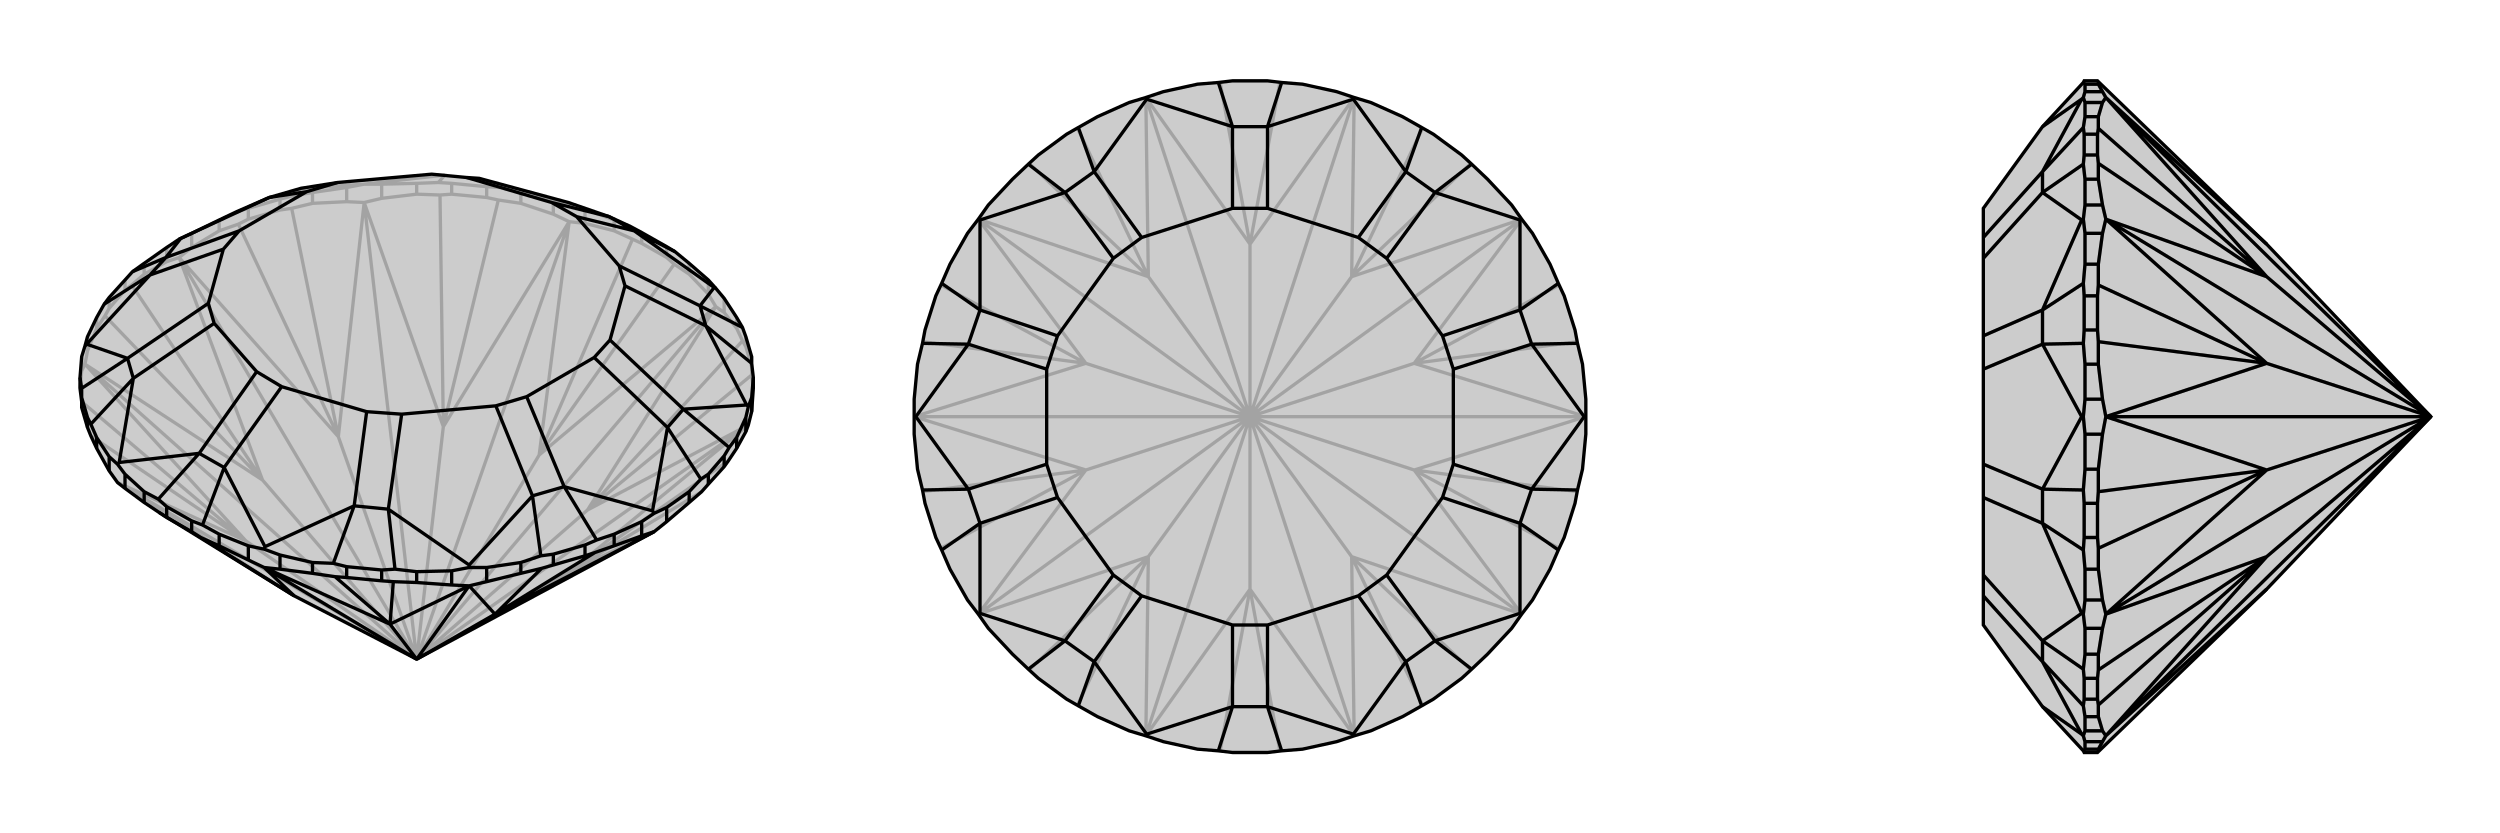
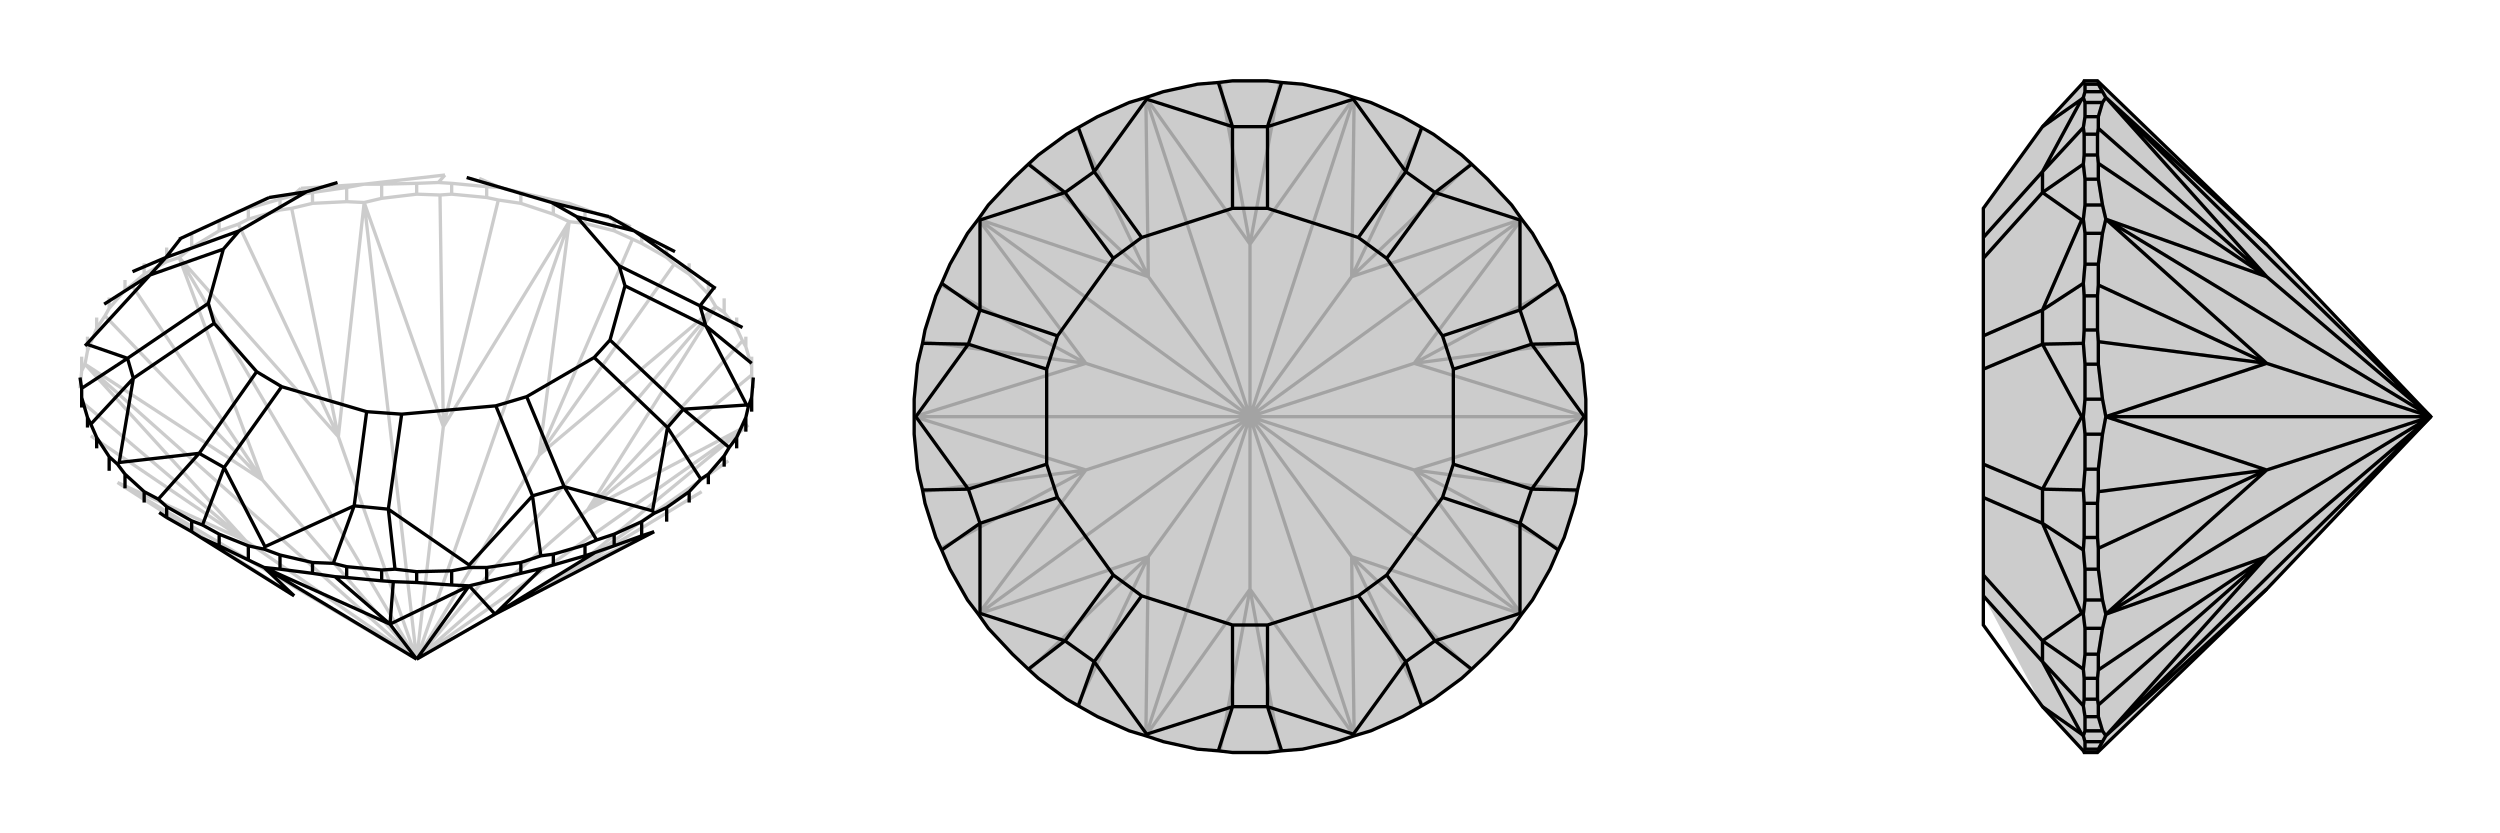
<svg xmlns="http://www.w3.org/2000/svg" viewBox="0 0 3000 1000">
  <g stroke="currentColor" stroke-width="4" fill="none" transform="translate(0 -49)">
-     <path fill="currentColor" stroke="none" fill-opacity=".2" d="M785,687L800,675L827,652L842,639L850,630L869,609L874,602L884,587L895,567L898,559L902,543L904,515L904,502L902,485L902,477L895,453L891,442L884,430L869,407L859,395L850,385L827,365L810,351L800,345L770,328L757,321L731,309L682,292L575,263L560,262L518,258L405,268L361,275L323,286L284,303L263,313L230,329L215,336L200,346L173,365L159,375L150,385L131,406L125,414L116,430L105,453L102,464L98,477L96,502L96,515L98,531L98,538L105,562L109,572L116,587L131,614L141,628L150,635L173,652L191,664L353,764L500,840z" />
    <path stroke-opacity=".2" d="M902,477L902,489M895,453L895,465M884,430L884,443M869,407L869,424M850,385L850,402M827,365L827,378M800,345L800,358M770,328L770,341M737,313L737,326M702,300L702,317M664,289L664,306M625,280L625,293M584,273L584,286M542,269L542,282M500,269L500,282M458,270L458,287M416,274L416,291M375,280L375,293M336,288L336,301M298,299L298,312M263,313L263,326M230,329L230,346M200,346L200,363M173,365L173,378M150,385L150,397M131,406L131,419M116,430L116,443M105,453L105,470M98,477L98,494M500,840L685,734M500,840L898,559M500,840L705,661M500,840L859,417M500,840L647,595M500,840L683,315M500,840L532,561M500,840L437,292M500,840L406,573M500,840L215,358M500,840L315,625M500,840L102,486M500,840L141,628M500,840L295,698M737,313L757,321M737,313L702,300M702,300L683,293M416,274L437,270M416,274L375,280M375,280L351,284M437,270L361,275M500,269L526,268M500,269L458,270M458,270L437,270M437,270L534,259M437,270L437,270M664,289L683,293M664,289L625,280M625,280L600,274M683,293L682,292M336,288L351,284M336,288L298,299M298,299L284,303M351,284L361,275M584,273L600,274M584,273L542,269M542,269L526,268M526,268L534,259M600,274L575,263M141,628L353,764M785,687L685,734M898,559L685,734M904,515L902,499M898,559L705,661M884,443L891,458M884,443L869,424M859,417L869,424M859,417L705,661M859,417L850,402M850,402L827,378M827,378L809,366M859,417L647,595M737,326L759,336M737,326L702,317M683,315L702,317M683,315L647,595M683,315L664,306M664,306L625,293M625,293L598,289M683,315L532,561M500,282L528,283M500,282L458,287M437,292L458,287M437,292L532,561M437,292L416,291M416,291L375,293M375,293L350,299M437,292L406,573M263,326L286,318M263,326L230,346M215,358L230,346M215,358L406,573M215,358L200,363M200,363L173,378M173,378L158,391M215,358L315,625M116,443L126,428M116,443L105,470M102,486L105,470M102,486L315,625M102,486L98,494M98,494L96,515M102,486L295,698M141,628L295,698M295,698L98,531M295,698L109,572M150,397L158,391M150,397L131,419M131,419L126,428M315,625L158,391M315,625L126,428M336,301L350,299M336,301L298,312M298,312L286,318M406,573L350,299M406,573L286,318M584,286L598,289M584,286L542,282M542,282L528,283M532,561L598,289M532,561L528,283M800,358L809,366M800,358L770,341M770,341L759,336M647,595L809,366M647,595L759,336M902,489L902,499M902,489L895,465M895,465L891,458M705,661L902,499M705,661L891,458M685,734L842,639M685,734L874,602" />
-     <path d="M785,687L800,675L827,652L842,639L850,630L869,609L874,602L884,587L895,567L898,559L902,543L904,515L904,502L902,485L902,477L895,453L891,442L884,430L869,407L859,395L850,385L827,365L810,351L800,345L770,328L757,321L731,309L682,292L575,263L560,262L518,258L405,268L361,275L323,286L284,303L263,313L230,329L215,336L200,346L173,365L159,375L150,385L131,406L125,414L116,430L105,453L102,464L98,477L96,502L96,515L98,531L98,538L105,562L109,572L116,587L131,614L141,628L150,635L173,652L191,664L353,764L500,840z" />
    <path d="M263,690L263,704M298,704L298,721M336,715L336,732M375,724L375,737M416,729L416,742M458,733L458,746M500,735L500,748M542,734L542,751M584,730L584,747M625,724L625,737M664,714L664,727M702,703L702,716M737,690L737,704M770,675L770,692M800,658L800,675M827,639L827,652M850,618L850,630M869,596L869,609M884,574L884,587M895,550L895,567M902,526L902,543M98,526L98,538M105,550L105,562M116,574L116,587M131,597L131,614M150,618L150,635M173,639L173,652M230,674L230,687M200,657L200,670M317,730L500,840M500,840L468,798M500,840L563,752M500,840L594,786M857,394L761,326M857,394L840,416M859,395L857,394M902,526L898,537M902,526L904,502M896,535L847,440M884,574L875,586M884,574L895,550M895,550L898,537M896,535L820,540M898,537L896,535M800,658L785,665M800,658L827,639M827,639L841,624M783,662L801,562M737,690L716,697M737,690L770,675M770,675L785,665M783,662L677,633M785,665L783,662M584,730L563,730M584,730L625,724M625,724L649,716M563,727L639,644M500,735L474,732M500,735L542,734M542,734L563,730M563,727L466,660M563,730L563,727M336,715L317,708M336,715L375,724M375,724L400,725M318,705L425,656M263,690L243,679M263,690L298,704M298,704L317,708M318,705L269,610M317,708L318,705M150,618L141,606M150,618L173,639M173,639L190,648M143,604L239,593M116,574L109,558M116,574L131,597M131,597L141,606M143,604L160,503M141,606L143,604M96,502L98,515M104,462L153,479M104,462L180,379M102,464L104,462M217,335L199,358M217,335L323,286M215,336L217,335M810,351L761,326M891,442L840,416M902,485L847,440M850,618L841,624M850,618L869,596M869,596L875,586M875,586L820,540M841,624L801,562M664,714L649,716M664,714L702,703M702,703L716,697M716,697L677,633M649,716L639,644M416,729L400,725M416,729L458,733M458,733L474,732M474,732L466,660M400,725L425,656M230,674L243,679M200,657L190,648M230,674L200,657M243,679L269,610M190,648L239,593M98,526L98,515M98,526L105,550M105,550L109,558M109,558L160,503M98,515L153,479M125,414L180,379M159,375L199,358M761,326L692,309M731,309L662,292M731,309L761,326M840,416L743,368M847,440L750,392M840,416L847,440M820,540L732,457M801,562L713,478M820,540L801,562M677,633L632,525M639,644L595,536M677,633L639,644M466,660L482,546M425,656L440,543M466,660L425,656M269,610L338,513M239,593L308,495M269,610L239,593M160,503L257,437M153,479L250,413M160,503L153,479M180,379L268,348M199,358L287,326M180,379L199,358M323,286L368,279M692,309L743,368M750,392L732,457M713,478L632,525M595,536L482,546M440,543L338,513M308,495L257,437M250,413L268,348M287,326L368,279M662,292L560,262M692,309L662,292M743,368L750,392M732,457L713,478M632,525L595,536M482,546L440,543M338,513L308,495M257,437L250,413M268,348L287,326M368,279L405,268M263,704L241,694M263,704L298,721M317,730L298,721M317,730L353,764M317,730L336,732M336,732L375,737M375,737L402,741M317,730L468,798M500,748L472,747M500,748L542,751M563,752L542,751M563,752L468,798M563,752L584,747M584,747L625,737M625,737L650,731M563,752L594,786M737,704L714,712M737,704L770,692M785,687L770,692M785,687L594,786M230,687L241,694M200,670L191,664M230,687L200,670M353,764L241,694M664,727L650,731M664,727L702,716M702,716L714,712M594,786L650,731M594,786L714,712M416,742L402,741M416,742L458,746M458,746L472,747M468,798L402,741M468,798L472,747" />
  </g>
  <g stroke="currentColor" stroke-width="4" fill="none" transform="translate(1000 0)">
    <path fill="currentColor" stroke="none" fill-opacity=".2" d="M396,110L375,117L355,123L317,140L294,153L280,161L246,186L234,197L215,215L186,246L174,263L161,280L140,317L130,340L123,355L110,396L107,412L101,437L97,479L97,500L97,521L101,563L107,588L110,604L123,645L130,660L140,683L161,720L174,737L186,754L215,785L234,803L246,814L280,839L294,847L317,860L355,877L375,883L396,890L437,899L462,901L479,903L521,903L538,901L563,899L604,890L625,883L645,877L683,860L706,847L720,839L754,814L766,803L785,785L814,754L826,737L839,720L860,683L870,660L877,645L890,604L893,588L899,563L903,521L903,500L903,479L899,437L893,412L890,396L877,355L870,340L860,317L839,280L826,263L814,246L785,215L766,197L754,186L720,161L706,153L683,140L645,123L625,117L604,110L563,101L538,99L521,97L479,97L462,99L437,101z" />
    <path stroke-opacity=".2" d="M500,500L500,707M625,883L500,500M500,500L622,668M500,500L826,737M500,500L697,564M500,500L903,500M500,500L697,436M500,500L826,263M500,500L622,332M500,500L625,117M500,500L500,293M500,500L375,117M500,500L378,332M500,500L174,263M500,500L303,436M500,500L97,500M500,500L303,564M500,500L174,737M500,500L375,883M500,500L378,668M375,883L500,707M625,883L500,707M625,883L622,668M826,737L622,668M826,737L697,564M903,500L697,564M903,500L697,436M826,263L697,436M826,263L622,332M625,117L622,332M625,117L500,293M375,117L500,293M375,117L378,332M174,263L378,332M174,263L303,436M97,500L303,436M97,500L303,564M174,737L303,564M174,737L378,668M375,883L378,668M500,707L464,902M500,707L536,902M378,668L235,804M378,668L293,846M303,564L107,590M303,564L129,658M303,436L129,342M303,436L107,410M378,332L293,154M378,332L235,196M500,293L536,98M500,293L464,98M622,332L765,196M622,332L707,154M697,436L893,410M697,436L871,342M697,564L871,658M697,564L893,590M622,668L707,846M622,668L765,804" />
    <path d="M396,110L375,117L355,123L317,140L294,153L280,161L246,186L234,197L215,215L186,246L174,263L161,280L140,317L130,340L123,355L110,396L107,412L101,437L97,479L97,500L97,521L101,563L107,588L110,604L123,645L130,660L140,683L161,720L174,737L186,754L215,785L234,803L246,814L280,839L294,847L317,860L355,877L375,883L396,890L437,899L462,901L479,903L521,903L538,901L563,899L604,890L625,883L645,877L683,860L706,847L720,839L754,814L766,803L785,785L814,754L826,737L839,720L860,683L870,660L877,645L890,604L893,588L899,563L903,521L903,500L903,479L899,437L893,412L890,396L877,355L870,340L860,317L839,280L826,263L814,246L785,215L766,197L754,186L720,161L706,153L683,140L645,123L625,117L604,110L563,101L538,99L521,97L479,97L462,99L437,101z" />
    <path d="M376,119L479,152M624,119L521,152M624,119L687,206M625,117L624,119M824,264L722,231M824,264L824,372M826,263L824,264M901,500L838,413M901,500L838,587M903,500L901,500M824,736L824,628M824,736L722,769M826,737L824,736M624,881L687,794M624,881L521,848M625,883L624,881M376,881L479,848M376,881L313,794M375,883L376,881M176,736L278,769M176,736L176,628M174,737L176,736M99,500L162,587M99,500L162,413M97,500L99,500M176,264L176,372M176,264L278,231M174,263L176,264M376,119L313,206M375,117L376,119M462,99L479,152M538,99L521,152M706,153L687,206M766,197L722,231M870,340L824,372M893,412L838,413M893,588L838,587M870,660L824,628M766,803L722,769M706,847L687,794M538,901L521,848M462,901L479,848M294,847L313,794M234,803L278,769M130,660L176,628M107,588L162,587M107,412L162,413M130,340L176,372M234,197L278,231M294,153L313,206M521,152L521,250M479,152L479,250M479,152L521,152M687,206L630,285M722,231L664,310M687,206L722,231M824,372L731,403M838,413L744,443M824,372L838,413M838,587L744,557M824,628L731,597M838,587L824,628M722,769L664,690M687,794L630,715M722,769L687,794M521,848L521,750M479,848L479,750M521,848L479,848M313,794L370,715M278,769L336,690M313,794L278,769M176,628L269,597M162,587L256,557M176,628L162,587M162,413L256,443M176,372L269,403M162,413L176,372M278,231L336,310M313,206L370,285M278,231L313,206M521,250L630,285M664,310L731,403M744,443L744,557M731,597L664,690M630,715L521,750M479,750L370,715M336,690L269,597M256,557L256,443M269,403L336,310M479,250L370,285M521,250L479,250M630,285L664,310M731,403L744,443M744,557L731,597M664,690L630,715M521,750L479,750M370,715L336,690M269,597L256,557M256,443L269,403M336,310L370,285" />
  </g>
  <g stroke="currentColor" stroke-width="4" fill="none" transform="translate(2000 0)">
-     <path fill="currentColor" stroke="none" fill-opacity=".2" d="M720,707L518,902L517,903L501,903L500,901L451,848L380,750L380,715L380,690L380,597L380,557L380,443L380,403L380,310L380,285L380,250L451,152L500,99L501,97L517,97L518,98L720,293L917,500z" />
+     <path fill="currentColor" stroke="none" fill-opacity=".2" d="M720,707L518,902L517,903L501,903L500,901L451,848L380,715L380,690L380,597L380,557L380,443L380,403L380,310L380,285L380,250L451,152L500,99L501,97L517,97L518,98L720,293L917,500z" />
    <path stroke-opacity=".2" d="M502,101L518,101M502,110L523,110M502,123L523,123M502,140L518,140M501,161L517,161M501,186L517,186M502,215L518,215M502,246L523,246M502,280L523,280M502,317L518,317M501,355L517,355M501,396L517,396M502,437L518,437M502,479L523,479M502,521L523,521M502,563L518,563M501,604L517,604M501,645L517,645M502,683L518,683M502,720L523,720M502,754L523,754M502,785L518,785M501,814L517,814M501,839L517,839M502,860L518,860M502,877L523,877M502,890L523,890M502,899L518,899M917,500L527,117M917,500L720,332M917,500L527,263M917,500L720,436M917,500L527,500M917,500L720,564M917,500L527,737M917,500L527,883M917,500L720,668M502,101L500,99M502,101L502,110M502,110L500,117M498,119L451,152M502,890L500,883M502,890L502,899M502,899L500,901M498,881L451,848M502,860L500,847M502,860L502,877M502,877L500,883M498,881L451,794M500,883L498,881M502,754L500,737M502,754L502,785M502,785L500,803M498,736L451,769M502,683L500,660M502,683L502,720M502,720L500,737M498,736L451,628M500,737L498,736M502,521L500,500M502,521L502,563M502,563L500,588M498,500L451,587M502,437L500,412M502,437L502,479M502,479L500,500M498,500L451,413M500,500L498,500M502,280L500,263M502,280L502,317M502,317L500,340M498,264L451,372M502,215L500,197M502,215L502,246M502,246L500,263M498,264L451,231M500,263L498,264M502,123L500,117M502,123L502,140M502,140L500,153M498,119L451,206M500,117L498,119M501,814L500,803M501,814L501,839M501,839L500,847M500,847L451,794M500,803L451,769M501,604L500,588M501,604L501,645M501,645L500,660M500,660L451,628M500,588L451,587M501,355L500,340M501,355L501,396M501,396L500,412M500,412L451,413M500,340L451,372M501,161L500,153M501,161L501,186M501,186L500,197M500,197L451,231M500,153L451,206M451,794L380,715M451,769L380,690M451,794L451,769M451,628L380,597M451,587L380,557M451,628L451,587M451,413L380,443M451,372L380,403M451,413L451,372M451,231L380,310M451,206L380,285M451,231L451,206M527,883L523,890M523,890L518,899M518,899L518,902M527,883L720,707M518,101L518,98M518,101L523,110M527,117L523,110M527,117L720,293M527,117L523,123M523,123L518,140M518,140L518,154M527,117L720,332M518,215L518,196M518,215L523,246M527,263L523,246M527,263L720,332M527,263L523,280M523,280L518,317M518,317L518,342M527,263L720,436M518,437L518,410M518,437L523,479M527,500L523,479M527,500L720,436M527,500L523,521M523,521L518,563M518,563L518,590M527,500L720,564M518,683L518,658M518,683L523,720M527,737L523,720M527,737L720,564M527,737L523,754M523,754L518,785M518,785L518,804M527,737L720,668M518,860L518,846M518,860L523,877M527,883L523,877M527,883L720,668M517,814L518,804M517,814L517,839M517,839L518,846M720,668L518,804M720,668L518,846M517,604L518,590M517,604L517,645M517,645L518,658M720,564L518,590M720,564L518,658M517,355L518,342M517,355L517,396M517,396L518,410M720,436L518,342M720,436L518,410M517,161L518,154M517,161L517,186M517,186L518,196M720,332L518,154M720,332L518,196" />
    <path d="M720,707L518,902L517,903L501,903L500,901L451,848L380,750L380,715L380,690L380,597L380,557L380,443L380,403L380,310L380,285L380,250L451,152L500,99L501,97L517,97L518,98L720,293L917,500z" />
    <path d="M502,899L518,899M502,890L523,890M502,877L523,877M502,860L518,860M501,839L517,839M501,814L517,814M502,785L518,785M502,754L523,754M502,720L523,720M502,683L518,683M501,645L517,645M501,604L517,604M502,563L518,563M502,521L523,521M502,479L523,479M502,437L518,437M501,396L517,396M501,355L517,355M502,317L518,317M502,280L523,280M502,246L523,246M502,215L518,215M501,186L517,186M501,161L517,161M502,140L518,140M502,123L523,123M502,110L523,110M502,101L518,101M527,883L917,500M917,500L720,668M917,500L527,737M917,500L720,564M917,500L527,500M917,500L720,436M917,500L527,263M917,500L720,332M917,500L527,117M502,110L500,117M502,110L502,101M502,101L500,99M498,119L451,152M502,140L500,153M502,140L502,123M502,123L500,117M498,119L451,206M500,117L498,119M502,246L500,263M502,246L502,215M502,215L500,197M498,264L451,231M502,317L500,340M502,317L502,280M502,280L500,263M498,264L451,372M500,263L498,264M502,479L500,500M502,479L502,437M502,437L500,412M498,500L451,413M502,563L500,588M502,563L502,521M502,521L500,500M498,500L451,587M500,500L498,500M502,720L500,737M502,720L502,683M502,683L500,660M498,736L451,628M502,785L500,803M502,785L502,754M502,754L500,737M498,736L451,769M500,737L498,736M502,877L500,883M502,877L502,860M502,860L500,847M498,881L451,794M502,899L500,901M502,899L502,890M502,890L500,883M498,881L451,848M500,883L498,881M501,186L500,197M501,186L501,161M501,161L500,153M500,153L451,206M500,197L451,231M501,396L500,412M501,396L501,355M501,355L500,340M500,340L451,372M500,412L451,413M501,645L500,660M501,645L501,604M501,604L500,588M500,588L451,587M500,660L451,628M501,839L500,847M501,839L501,814M501,814L500,803M500,803L451,769M500,847L451,794M451,206L380,285M451,231L380,310M451,206L451,231M451,372L380,403M451,413L380,443M451,372L451,413M451,587L380,557M451,628L380,597M451,587L451,628M451,769L380,690M451,794L380,715M451,769L451,794M518,899L518,902M518,899L523,890M527,883L523,890M527,883L720,707M527,883L523,877M523,877L518,860M518,860L518,846M527,883L720,668M518,785L518,804M518,785L523,754M527,737L523,754M527,737L720,668M527,737L523,720M523,720L518,683M518,683L518,658M527,737L720,564M518,563L518,590M518,563L523,521M527,500L523,521M527,500L720,564M527,500L523,479M523,479L518,437M518,437L518,410M527,500L720,436M518,317L518,342M518,317L523,280M527,263L523,280M527,263L720,436M527,263L523,246M523,246L518,215M518,215L518,196M527,263L720,332M518,140L518,154M518,140L523,123M527,117L523,123M527,117L720,332M527,117L523,110M523,110L518,101M518,101L518,98M527,117L720,293M517,186L518,196M517,186L517,161M517,161L518,154M720,332L518,196M720,332L518,154M517,396L518,410M517,396L517,355M517,355L518,342M720,436L518,410M720,436L518,342M517,645L518,658M517,645L517,604M517,604L518,590M720,564L518,658M720,564L518,590M517,839L518,846M517,839L517,814M517,814L518,804M720,668L518,846M720,668L518,804" />
  </g>
</svg>